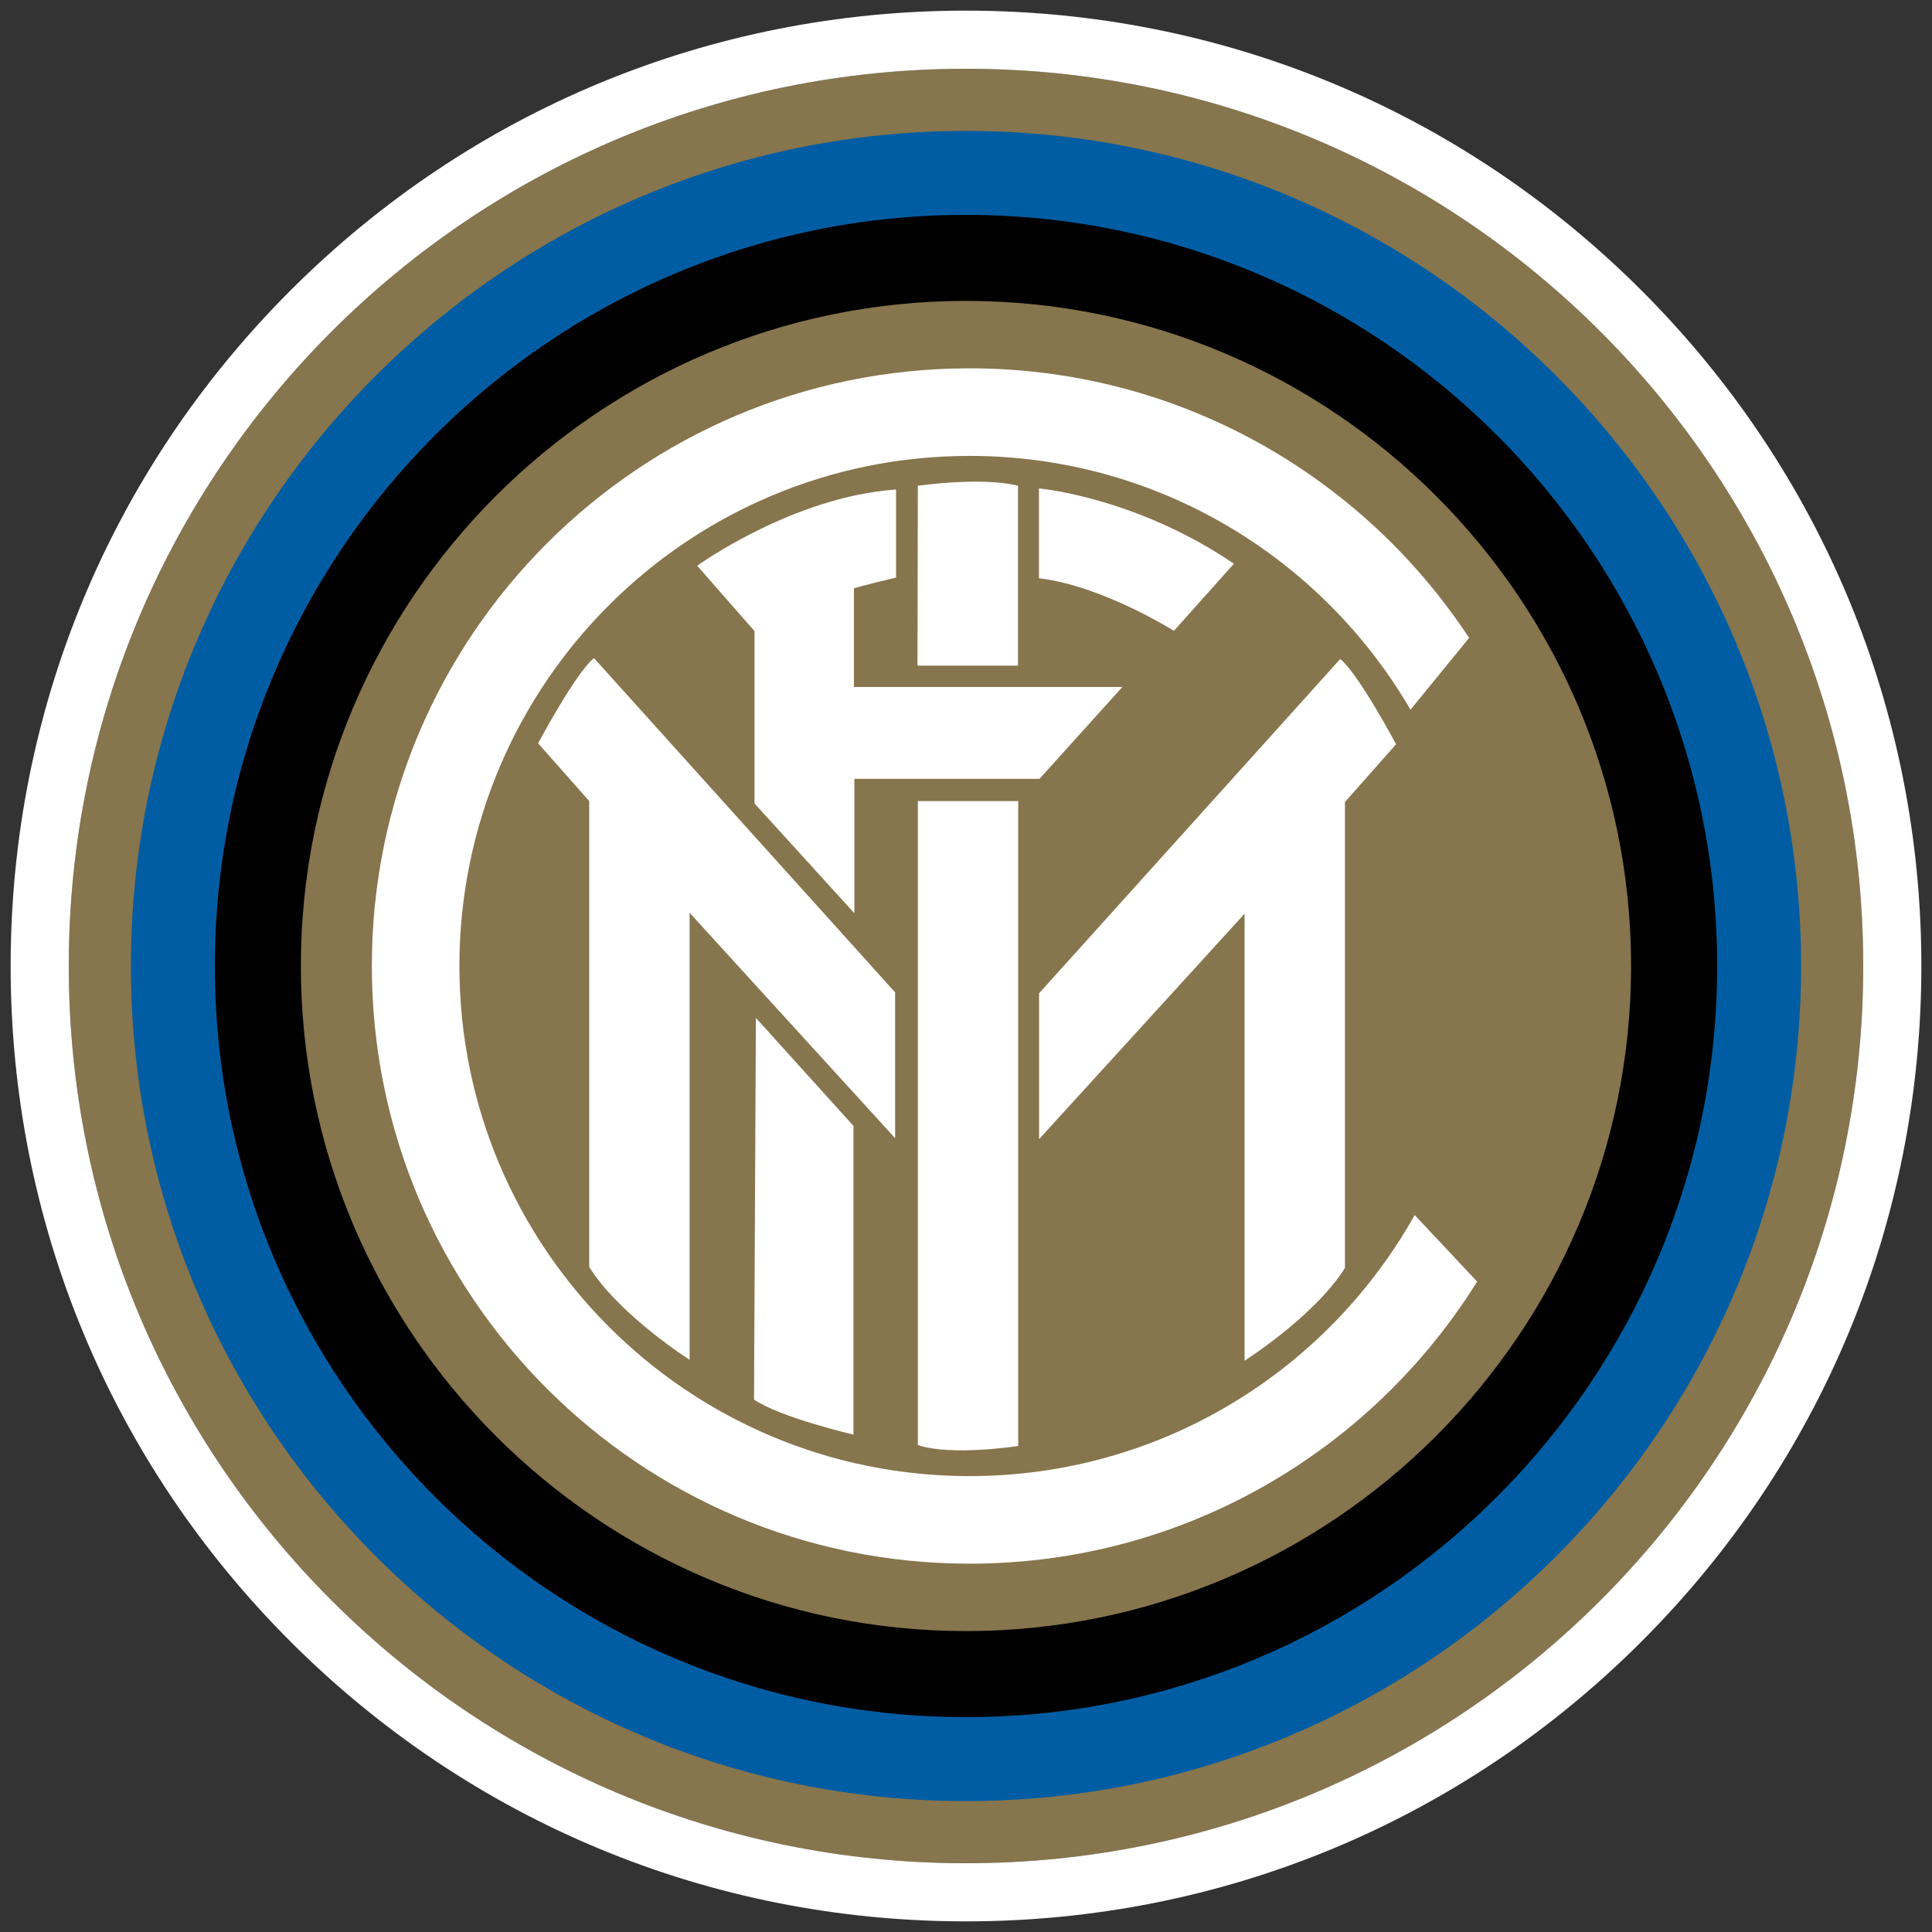
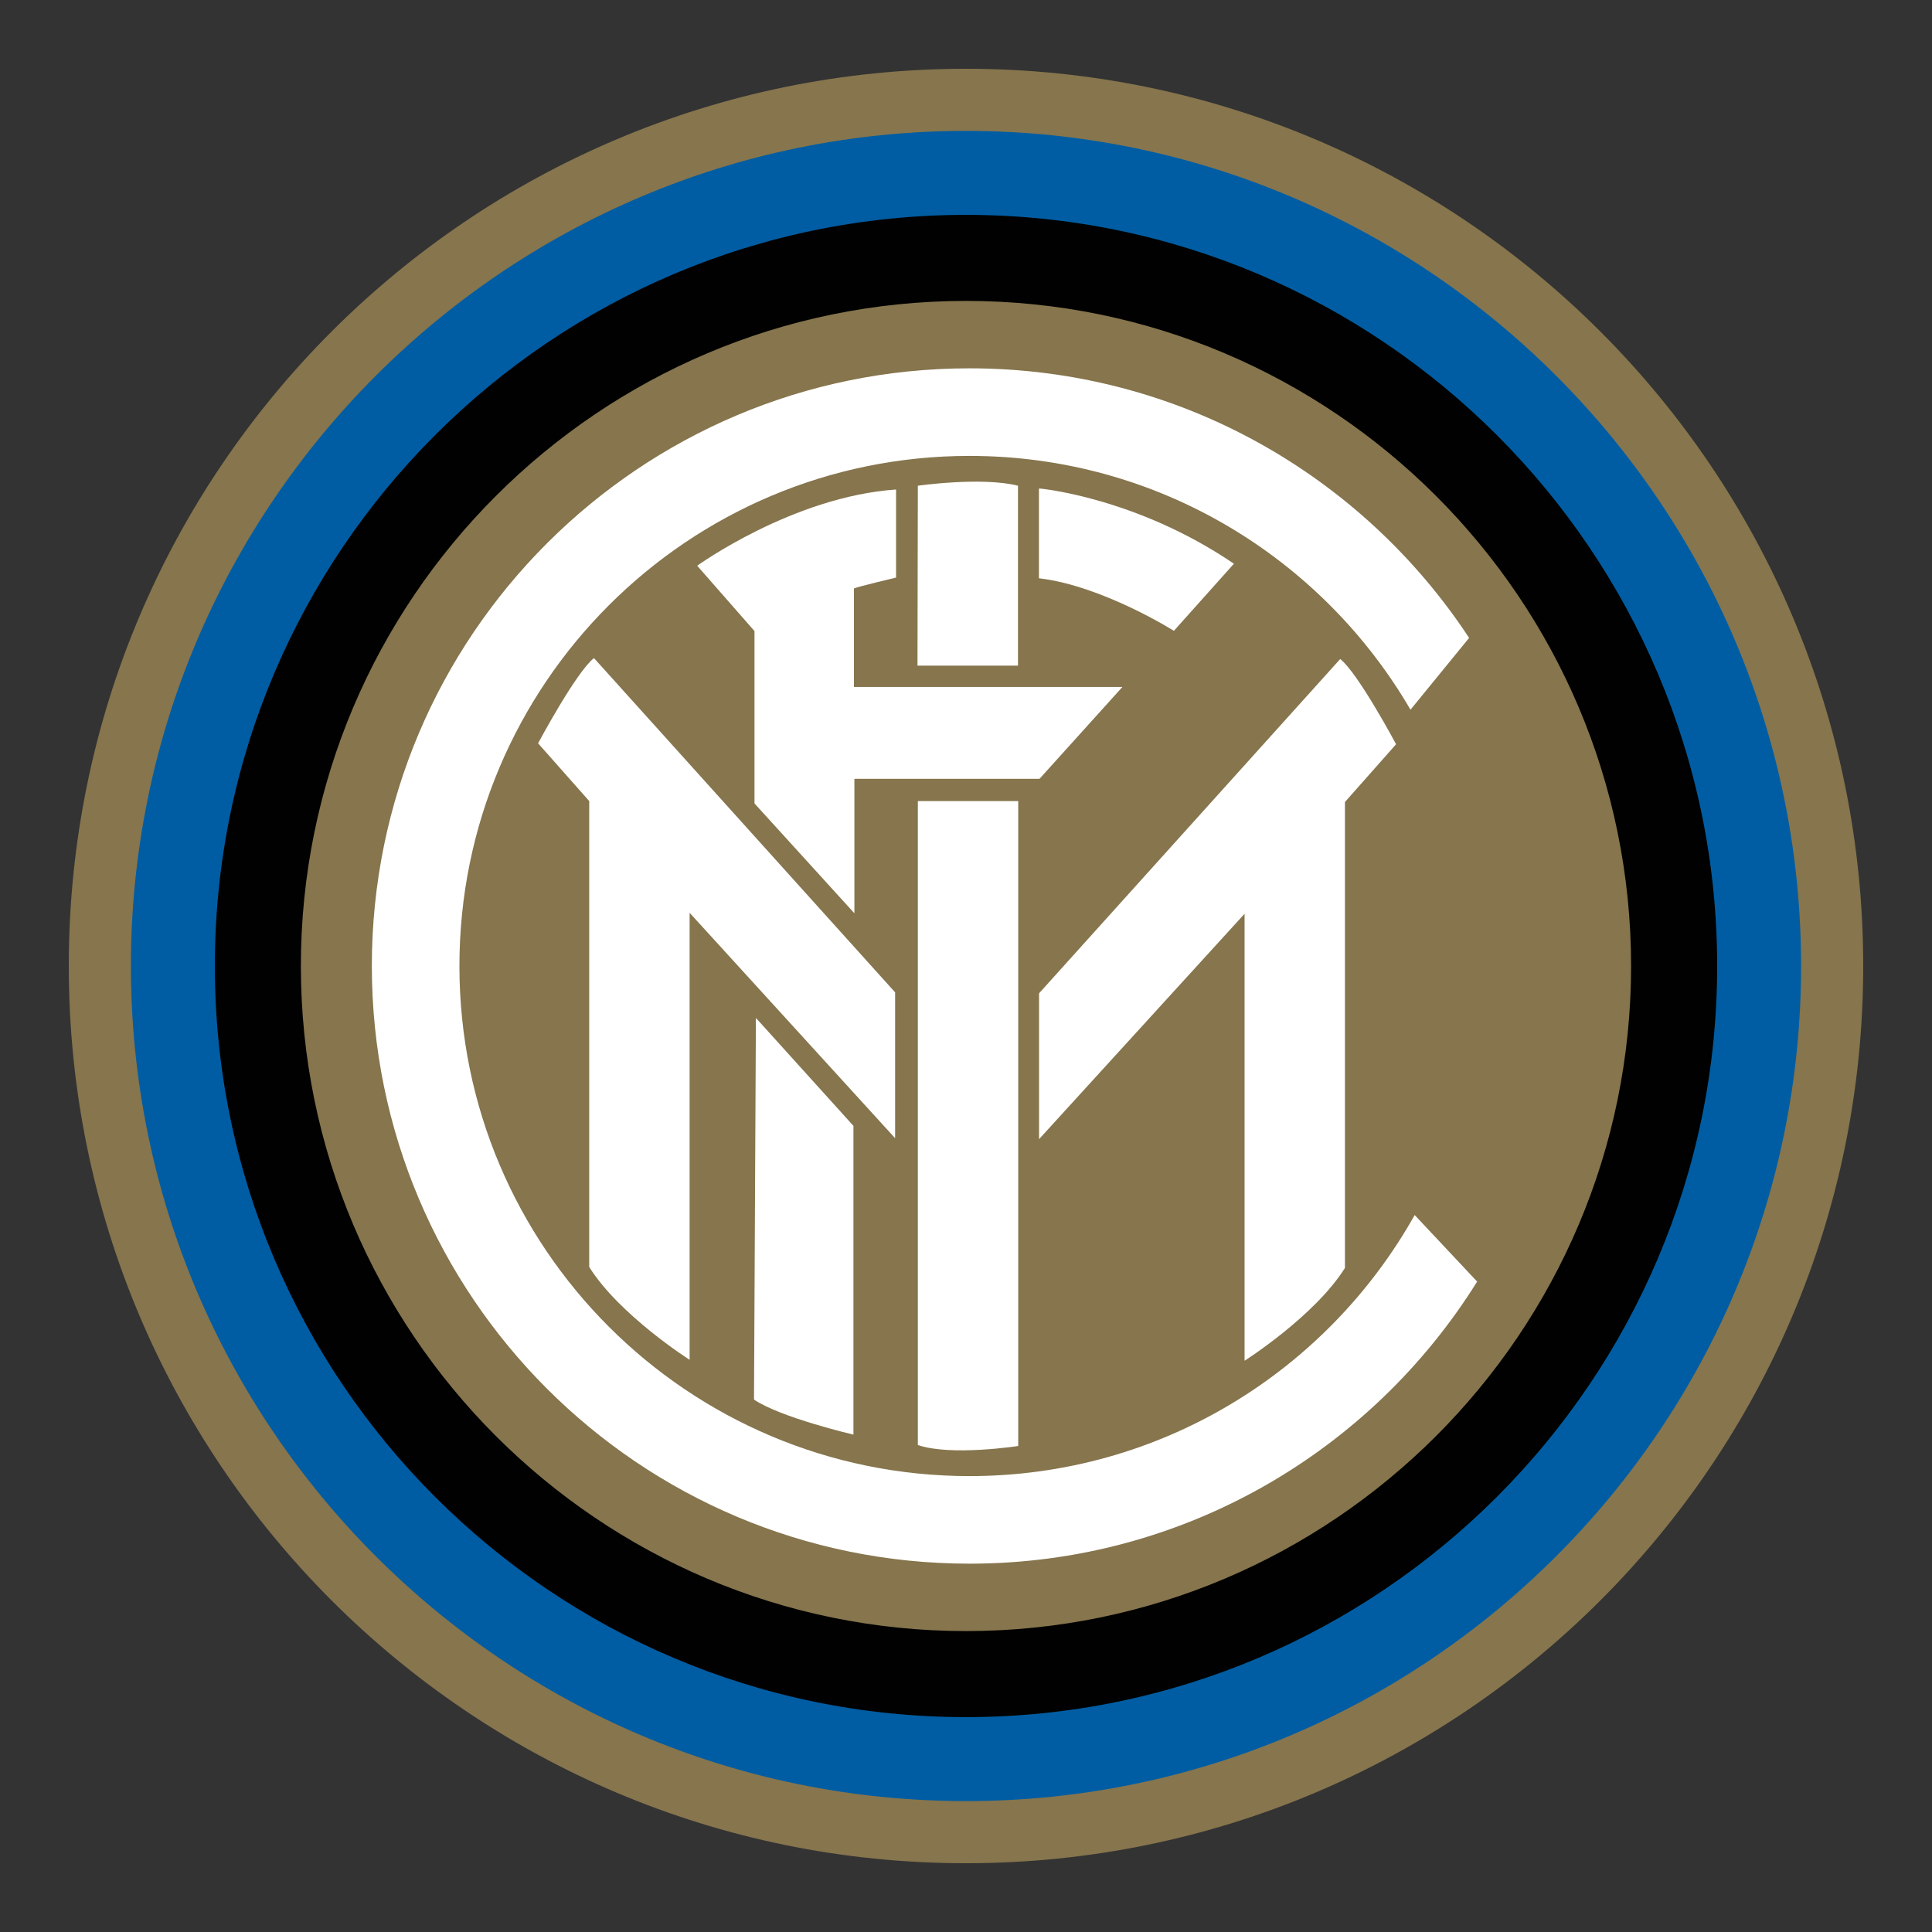
<svg xmlns="http://www.w3.org/2000/svg" version="1.1" id="Слой_1" x="0px" y="0px" viewBox="0 0 1024 1024" style="enable-background:new 0 0 1024 1024;" xml:space="preserve">
  <rect x="0" y="0" width="1024" height="1024" fill="#333333" stroke="none" />
  <circle id="Background_1_" style="display:none;fill:#FFFFFF;" cx="762.432" cy="-740.487" r="419.859" />
  <g>
    <path style="fill:#FCEA1C;" d="M1866-413.803c-32.477,0-58.803,26.326-58.803,58.805   c0,32.475,26.326,58.801,58.803,58.801c32.477,0,58.803-26.325,58.803-58.801   C1924.803-387.477,1898.477-413.803,1866-413.803z" />
    <path style="fill:#FFFFFF;" d="M1866-413.803c32.477,0,58.803,26.326,58.803,58.805   c0,32.475-26.326,58.801-58.803,58.801c-32.477,0-58.803-26.325-58.803-58.801   C1807.197-387.477,1833.523-413.803,1866-413.803 M1866-416.803   c-34.078,0-61.803,27.725-61.803,61.805c0,34.077,27.725,61.801,61.803,61.801   c34.078,0,61.803-27.724,61.803-61.801   C1927.803-389.077,1900.078-416.803,1866-416.803L1866-416.803z" />
  </g>
  <g>
    <path d="M1809.925-354.999c0.002-30.971,25.104-56.073,56.074-56.073l0,0   c30.969,0,56.073,25.103,56.073,56.073l0,0c0,30.967-25.104,56.071-56.073,56.072l0,0   C1835.03-298.928,1809.927-324.032,1809.925-354.999L1809.925-354.999z M1828.347-392.651   c-9.637,9.641-15.595,22.943-15.597,37.652l0,0   c0.002,14.709,5.96,28.01,15.597,37.65l0,0   c9.642,9.638,22.944,15.596,37.652,15.596l0,0c14.709,0,28.01-5.958,37.651-15.596   l0,0c9.639-9.641,15.594-22.941,15.596-37.65l0,0   c-0.002-14.709-5.957-28.012-15.596-37.652l0,0   c-9.641-9.638-22.941-15.596-37.651-15.596l0,0   C1851.292-408.247,1837.989-402.289,1828.347-392.651L1828.347-392.651z" />
  </g>
  <g>
    <path d="M1857.923-332.232h-1.511c-3.16,0-5.723,2.113-5.723,4.723v12.696   c0,2.607,2.562,4.721,5.723,4.721h1.511c3.159,0,5.722-2.113,5.722-4.721v-12.696   C1863.645-330.119,1861.083-332.232,1857.923-332.232z M1859.248-315.945   c0,1.022-0.966,1.848-2.158,1.848c-1.193,0-2.16-0.826-2.16-1.848v-10.116   c0-1.024,0.967-1.853,2.16-1.853c1.192,0,2.158,0.828,2.158,1.853V-315.945z" />
  </g>
  <g>
    <path style="fill:none;" d="M1876.502-326.083c0-1.075-0.938-1.949-2.092-1.949   s-2.09,0.874-2.09,1.949v1.462c0,1.075,0.936,1.948,2.09,1.948   s2.092-0.873,2.092-1.948V-326.083z" />
    <path d="M1880.621-326.088v-0.381c0-3.499-2.857-6.333-6.387-6.333h-0.18   c-3.527,0-6.385,2.834-6.385,6.333v1.645c0,3.495,2.857,6.329,6.385,6.329h0.18   c0.775,0,1.516-0.142,2.203-0.393l-0.008,0.011c0,1.794,0.719,4.739-2.168,4.739   c-2.885,0-2.354-3.236-2.354-3.236h-4.182c0,0-0.942,7.536,6.535,7.536   C1881.742-309.837,1880.621-316.077,1880.621-326.088z M1874.41-322.673   c-1.154,0-2.09-0.873-2.09-1.948v-1.462c0-1.075,0.936-1.949,2.09-1.949   s2.092,0.874,2.092,1.949v1.462C1876.502-323.546,1875.564-322.673,1874.41-322.673z   " />
  </g>
  <polygon points="1848.178,-399.907 1856.97,-399.907 1865.765,-370.23 1874.32,-399.907   1883.037,-399.907 1868.906,-355.078 1862.624,-355.078 " />
  <g>
    <path d="M1905.961-355.55c0,0,3.689-2.275,3.689-9.578   c0-10.677-11.068-12.561-11.068-12.561h-15.389v44.122h14.996   c0,0,11.539-1.414,11.539-12.875C1909.729-346.441,1909.887-353.35,1905.961-355.55z    M1898.451-341.339h-7.172v-10.285l7.172,0.084c0,0,3.584,0.739,3.584,5.1   C1902.035-342.078,1898.451-341.339,1898.451-341.339z M1898.426-359.711h-7.225v-9.812   l7.225,0.078c0,0,3.609,0.707,3.609,4.869   C1902.035-360.416,1898.426-359.711,1898.426-359.711z" />
  </g>
  <g>
    <path d="M1848.492-355.55c0,0,3.689-2.275,3.689-9.578   c0-10.677-11.069-12.561-11.069-12.561h-15.388v44.122h14.995   c0,0,11.541-1.414,11.541-12.875C1852.26-346.441,1852.417-353.35,1848.492-355.55z    M1840.982-341.339h-7.172v-10.285l7.172,0.084c0,0,3.585,0.739,3.585,5.1   C1844.567-342.078,1840.982-341.339,1840.982-341.339z M1840.955-359.711h-7.222v-9.812   l7.222,0.078c0,0,3.612,0.707,3.612,4.869   C1844.567-360.416,1840.955-359.711,1840.955-359.711z" />
  </g>
  <g>
    <path style="fill:#86754D;" d="M2361.751,476.252c0-68.19,55.282-123.475,123.467-123.475   c68.19,0,123.482,55.285,123.482,123.475c0,68.192-55.292,123.477-123.482,123.477   C2417.034,599.729,2361.751,544.444,2361.751,476.252L2361.751,476.252L2361.751,476.252z   " />
    <path style="fill:#FFFFFF;" d="M2485.219,352.777c68.19,0,123.482,55.285,123.482,123.475   c0,68.192-55.292,123.477-123.482,123.477c-68.185,0-123.467-55.285-123.467-123.477   C2361.751,408.063,2417.034,352.777,2485.219,352.777 M2485.219,344.777   c-35.114,0-68.128,13.676-92.96,38.51c-24.832,24.833-38.507,57.849-38.507,92.965   c0,35.117,13.676,68.134,38.507,92.967c24.832,24.834,57.845,38.51,92.96,38.51   c35.117,0,68.134-13.676,92.969-38.51c24.836-24.834,38.513-57.851,38.513-92.968   c0-35.116-13.677-68.132-38.513-92.965   C2553.353,358.453,2520.336,344.777,2485.219,344.777L2485.219,344.777z" />
  </g>
  <g>
    <path style="fill:#005DA3;" d="M2485.22,591.178c-63.365,0-114.916-51.557-114.916-114.926   c0-63.37,51.551-114.923,114.916-114.923c63.371,0,114.931,51.554,114.931,114.923   C2600.15,539.621,2548.591,591.178,2485.22,591.178z M2485.222,373.404   c-56.71,0-102.846,46.138-102.846,102.848c0,56.709,46.136,102.848,102.846,102.848   c56.716,0,102.858-46.139,102.858-102.848   C2588.08,419.542,2541.938,373.404,2485.222,373.404z" />
  </g>
  <path style="fill:#000100;" d="M2485.22,579.622c-56.998,0-103.367-46.371-103.367-103.369  c0-56.999,46.369-103.368,103.367-103.368c57.006,0,103.379,46.369,103.379,103.368  C2588.599,533.251,2542.226,579.622,2485.22,579.622z M2485.226,384.725  c-50.471,0-91.534,41.059-91.534,91.528c0,50.469,41.063,91.528,91.534,91.528  c50.467,0,91.529-41.06,91.529-91.528  C2576.755,425.784,2535.692,384.725,2485.226,384.725z" />
  <g>
    <path style="fill:#FFFFFF;" d="M2546.764,510.524c-12.018,21.434-34.94,35.927-61.262,35.927   c-38.769,0-70.198-31.429-70.198-70.198c0-38.771,31.429-70.199,70.198-70.199   c25.909,0,48.523,14.045,60.687,34.928l8.067-9.882   c-14.704-22.346-40.003-37.099-68.754-37.099c-45.426,0-82.251,36.825-82.251,82.251   c0,45.426,36.825,82.251,82.251,82.251c29.483,0,55.337-15.514,69.858-38.819   L2546.764,510.524z" />
    <g>
      <path style="fill:#FFFFFF;" d="M2536.518,434.006l-41.445,46.005v20.071l28.282-31.017v61.512    c0,0,9.645-6.122,13.813-12.77v-64.12l7.038-7.952    C2544.206,445.734,2538.993,435.96,2536.518,434.006z" />
      <path style="fill:#FFFFFF;" d="M2478.391,542.177c4.562,1.564,13.814,0.132,13.814,0.132v-88.754    h-13.814V542.177z" />
      <path style="fill:#FFFFFF;" d="M2455.843,535.921c3.649,2.477,13.685,4.823,13.685,4.823    v-42.488l-13.424-14.857L2455.843,535.921z" />
-       <path style="fill:#FFFFFF;" d="M2426.129,445.605l7.037,7.949v64.122    c4.171,6.647,13.816,12.772,13.816,12.772v-61.516l28.281,31.02v-20.071    l-41.444-46.003C2431.342,435.83,2426.129,445.605,2426.129,445.605z" />
      <path style="fill:#FFFFFF;" d="M2492.173,410.156c-4.985-1.254-13.782,0-13.782,0l-0.049,24.762    h13.831V410.156z" />
      <path style="fill:#FFFFFF;" d="M2521.888,420.892c-13.44-9.14-26.686-10.346-26.686-10.346    l-0.146,0.009v12.34c8.749,1.026,18.571,7.232,18.571,7.232L2521.888,420.892z" />
      <path style="fill:#FFFFFF;" d="M2455.91,453.881l13.75,15.117v-18.506h25.477l11.405-12.642    h-36.949v-13.554c0.587-0.26,5.801-1.498,5.801-1.498v-12.121    c-14.206,0.977-27.369,10.49-27.369,10.49l7.885,8.994V453.881z" />
    </g>
  </g>
-   <rect x="2347.727" y="338.753" style="fill:none;" width="275" height="275" />
  <g>
    <path style="fill:#86754D;" d="M36.452,511.995c0-262.623,212.912-475.547,475.519-475.547   c262.627,0,475.577,212.924,475.577,475.547c0,262.634-212.95,475.558-475.577,475.558   C249.365,987.553,36.452,774.629,36.452,511.995L36.452,511.995L36.452,511.995z" />
-     <path style="fill:#FFFFFF;" d="M511.971,36.447c262.627,0,475.577,212.924,475.577,475.547   c0,262.634-212.95,475.558-475.577,475.558c-262.606,0-475.519-212.924-475.519-475.558   C36.452,249.371,249.365,36.447,511.971,36.447 M511.971,5.636   c-135.238,0-262.387,52.673-358.024,148.315   C58.311,249.593,5.641,376.749,5.641,511.995   c0,135.25,52.67,262.409,148.306,358.052   c95.636,95.643,222.785,148.316,358.024,148.316   c135.249,0,262.411-52.673,358.059-148.315   c95.652-95.645,148.329-222.804,148.329-358.054   c0-135.245-52.677-262.401-148.329-358.045   C774.381,58.308,647.22,5.636,511.971,5.636L511.971,5.636z" />
  </g>
  <g>
    <path style="fill:#005DA3;" d="M511.972,954.617c-244.041,0-442.584-198.564-442.584-442.622   c0-244.06,198.543-442.613,442.584-442.613c244.066,0,442.641,198.553,442.641,442.613   C954.613,756.054,756.037,954.617,511.972,954.617z M511.979,115.891   c-218.411,0-396.099,177.694-396.099,396.105c0,218.407,177.688,396.105,396.099,396.105   c218.434,0,396.146-177.697,396.146-396.105   C908.126,293.584,730.413,115.891,511.979,115.891z" />
  </g>
  <path style="fill:#000100;" d="M511.977,910.11c-219.521,0-398.104-178.592-398.104-398.113  c0-219.523,178.583-398.107,398.104-398.107c219.551,0,398.151,178.585,398.151,398.107  C910.127,731.518,731.528,910.11,511.977,910.11z M511.999,159.489  c-194.382,0-352.532,158.132-352.532,352.508c0,194.374,158.151,352.51,352.532,352.51  c194.366,0,352.514-158.136,352.514-352.51  C864.513,317.621,706.366,159.489,511.999,159.489z" />
  <g>
    <path style="fill:#FFFFFF;" d="M749.807,643.993c-46.284,82.549-134.569,138.368-235.942,138.368   c-149.314,0-270.358-121.044-270.358-270.36c0-149.32,121.044-270.361,270.358-270.361   c99.786,0,186.882,54.094,233.726,134.522l31.071-38.06   c-56.631-86.064-154.066-142.881-264.797-142.881   c-174.954,0-316.781,141.828-316.781,316.781c0,174.952,141.828,316.779,316.781,316.779   c113.552,0,213.123-59.749,269.051-149.508L749.807,643.993z" />
    <g>
      <path style="fill:#FFFFFF;" d="M710.345,349.292L550.724,526.473v77.302l108.925-119.46v236.905    c0,0,37.145-23.578,53.201-49.18v-246.95l27.106-30.627    C739.957,394.463,719.88,356.818,710.345,349.292z" />
      <path style="fill:#FFFFFF;" d="M486.477,765.898c17.572,6.025,53.205,0.508,53.205,0.508    v-341.826h-53.205V765.898z" />
      <path style="fill:#FFFFFF;" d="M399.638,741.805c14.055,9.542,52.706,18.576,52.706,18.576    V596.743l-51.7-57.222L399.638,741.805z" />
      <path style="fill:#FFFFFF;" d="M285.197,393.966l27.103,30.613v246.956    c16.066,25.602,53.21,49.188,53.21,49.188V483.804l108.92,119.468v-77.302    L314.814,348.795C305.276,356.316,285.197,393.966,285.197,393.966z" />
      <path style="fill:#FFFFFF;" d="M539.557,257.438c-19.201-4.831-53.081,0-53.081,0l-0.188,95.368    h53.269V257.438z" />
      <path style="fill:#FFFFFF;" d="M654,298.786c-51.764-35.202-102.776-39.845-102.776-39.845    l-0.564,0.034v47.527c33.696,3.951,71.525,27.855,71.525,27.855L654,298.786z" />
      <path style="fill:#FFFFFF;" d="M399.894,425.839l52.956,58.22v-71.275h98.121l43.926-48.688    H452.593v-52.202c2.26-1.001,22.341-5.769,22.341-5.769v-46.681    c-54.713,3.763-105.409,40.402-105.409,40.402l30.369,34.638V425.839z" />
    </g>
  </g>
  <rect x="-17.564" y="-17.565" style="fill:none;" width="1059.128" height="1059.13" />
</svg>